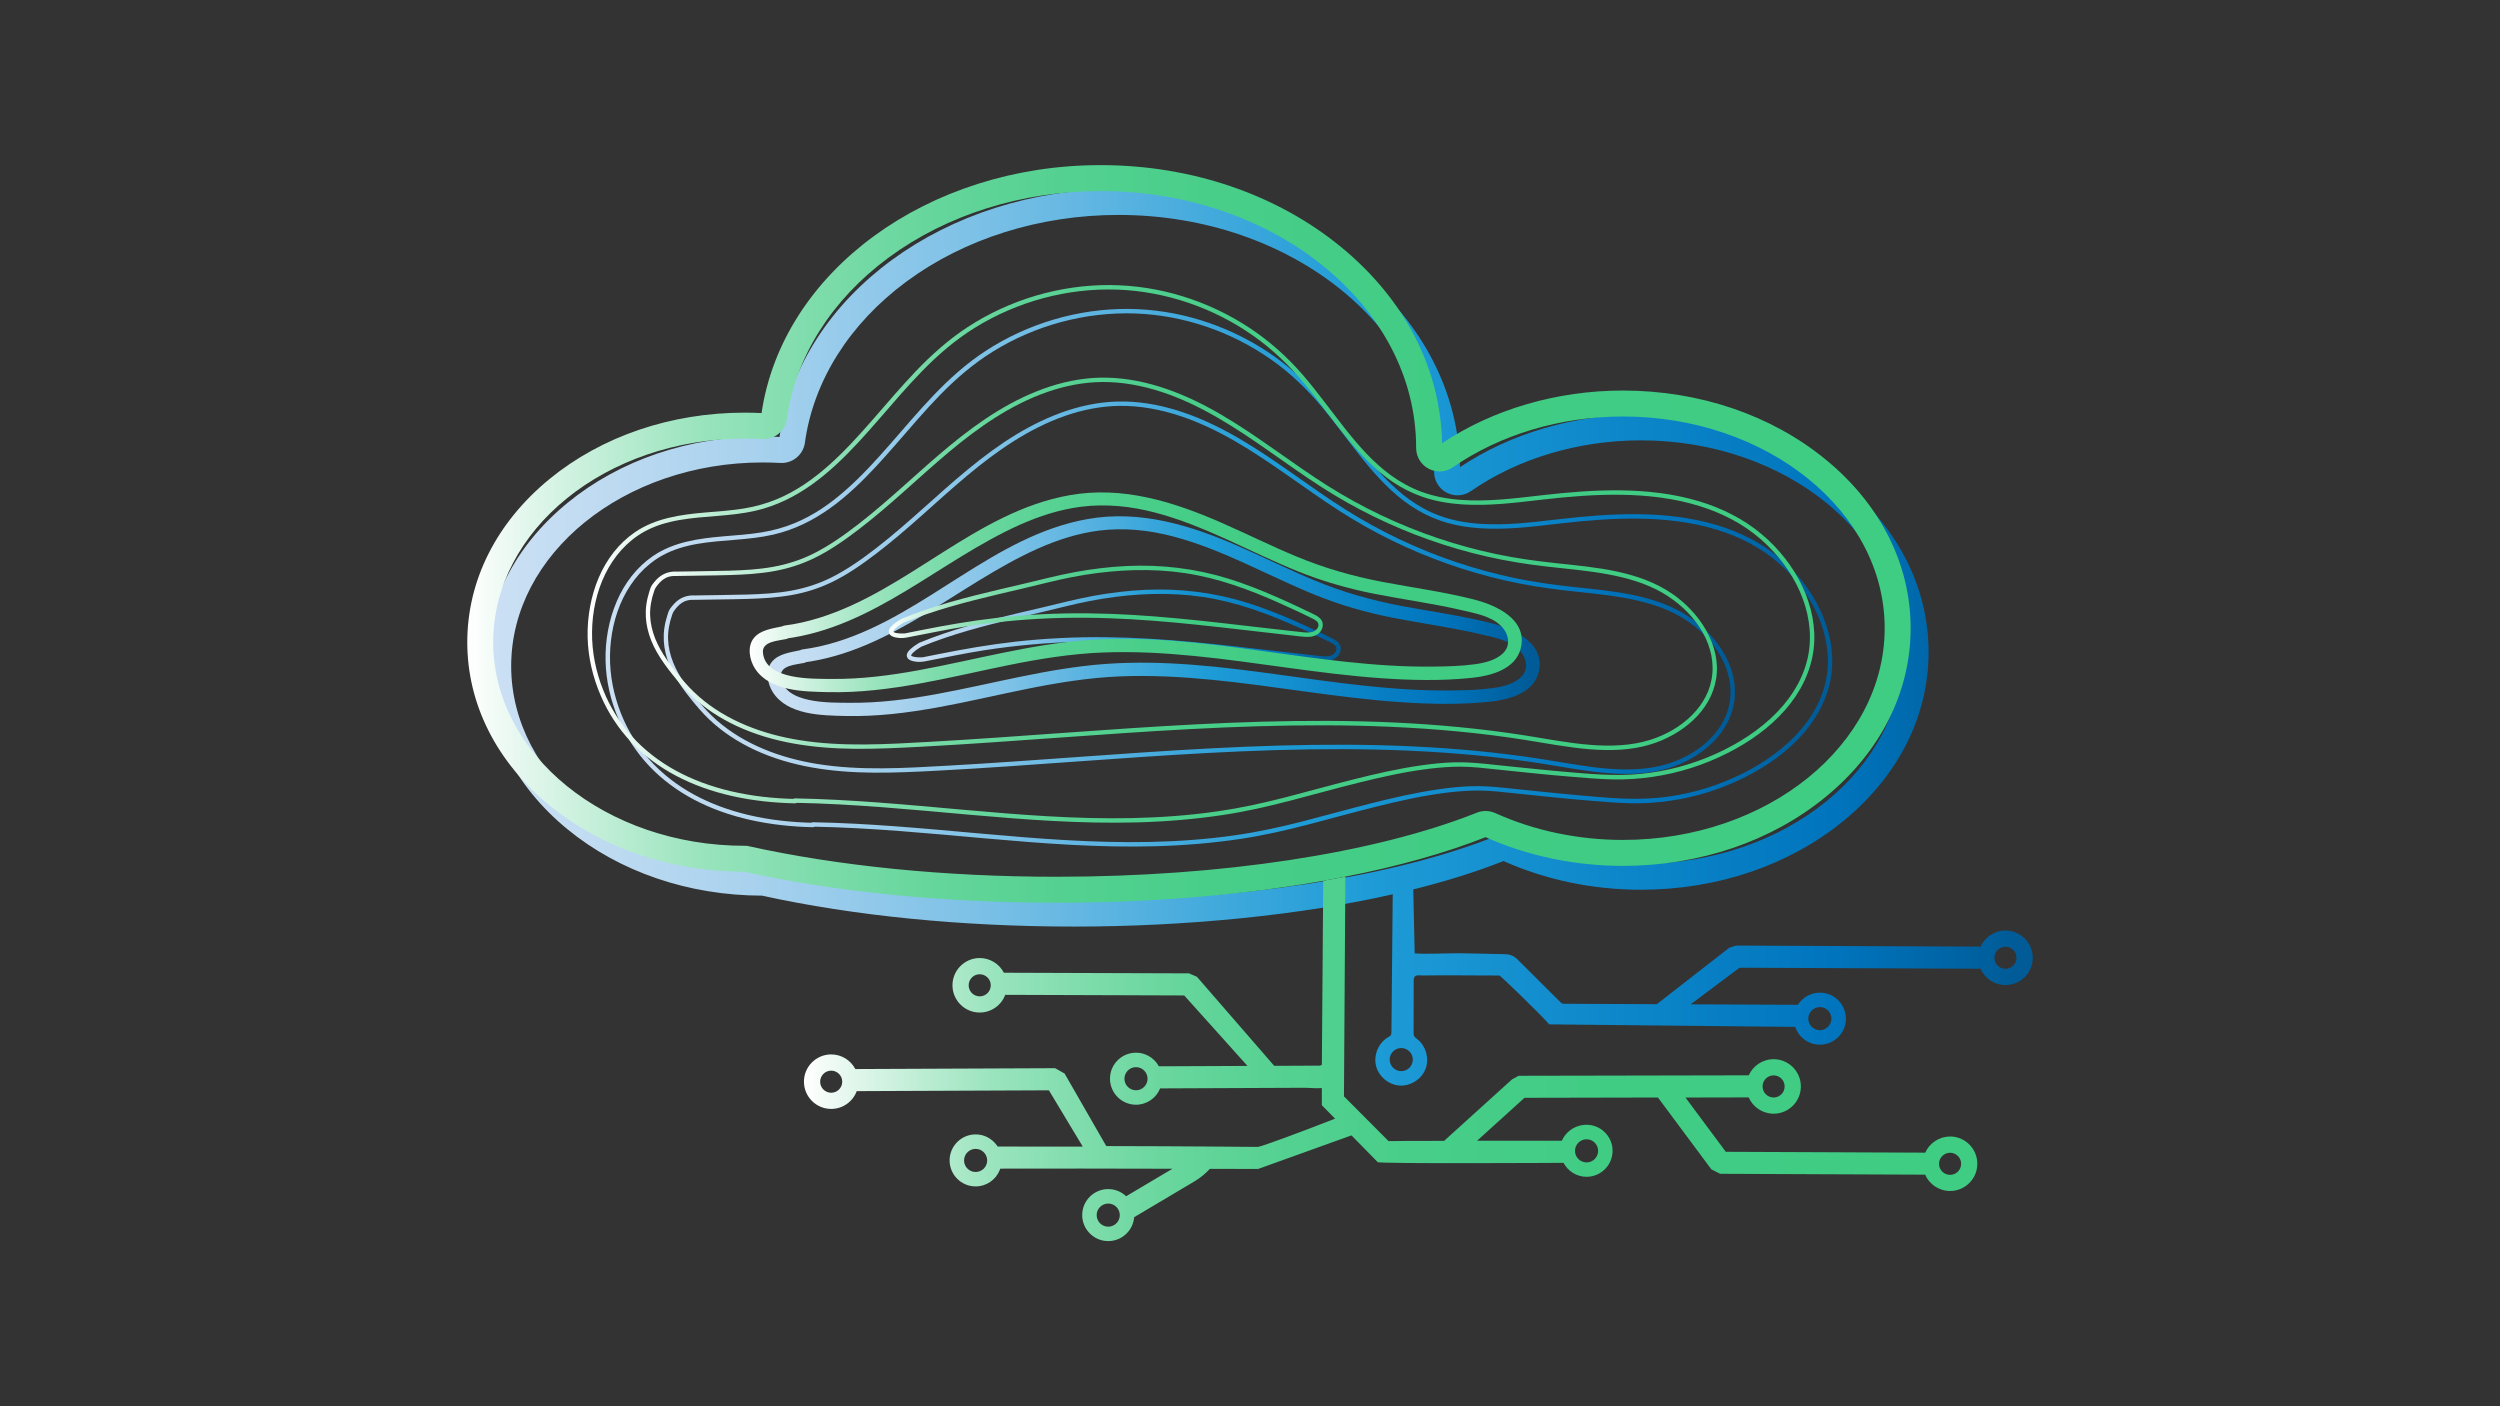
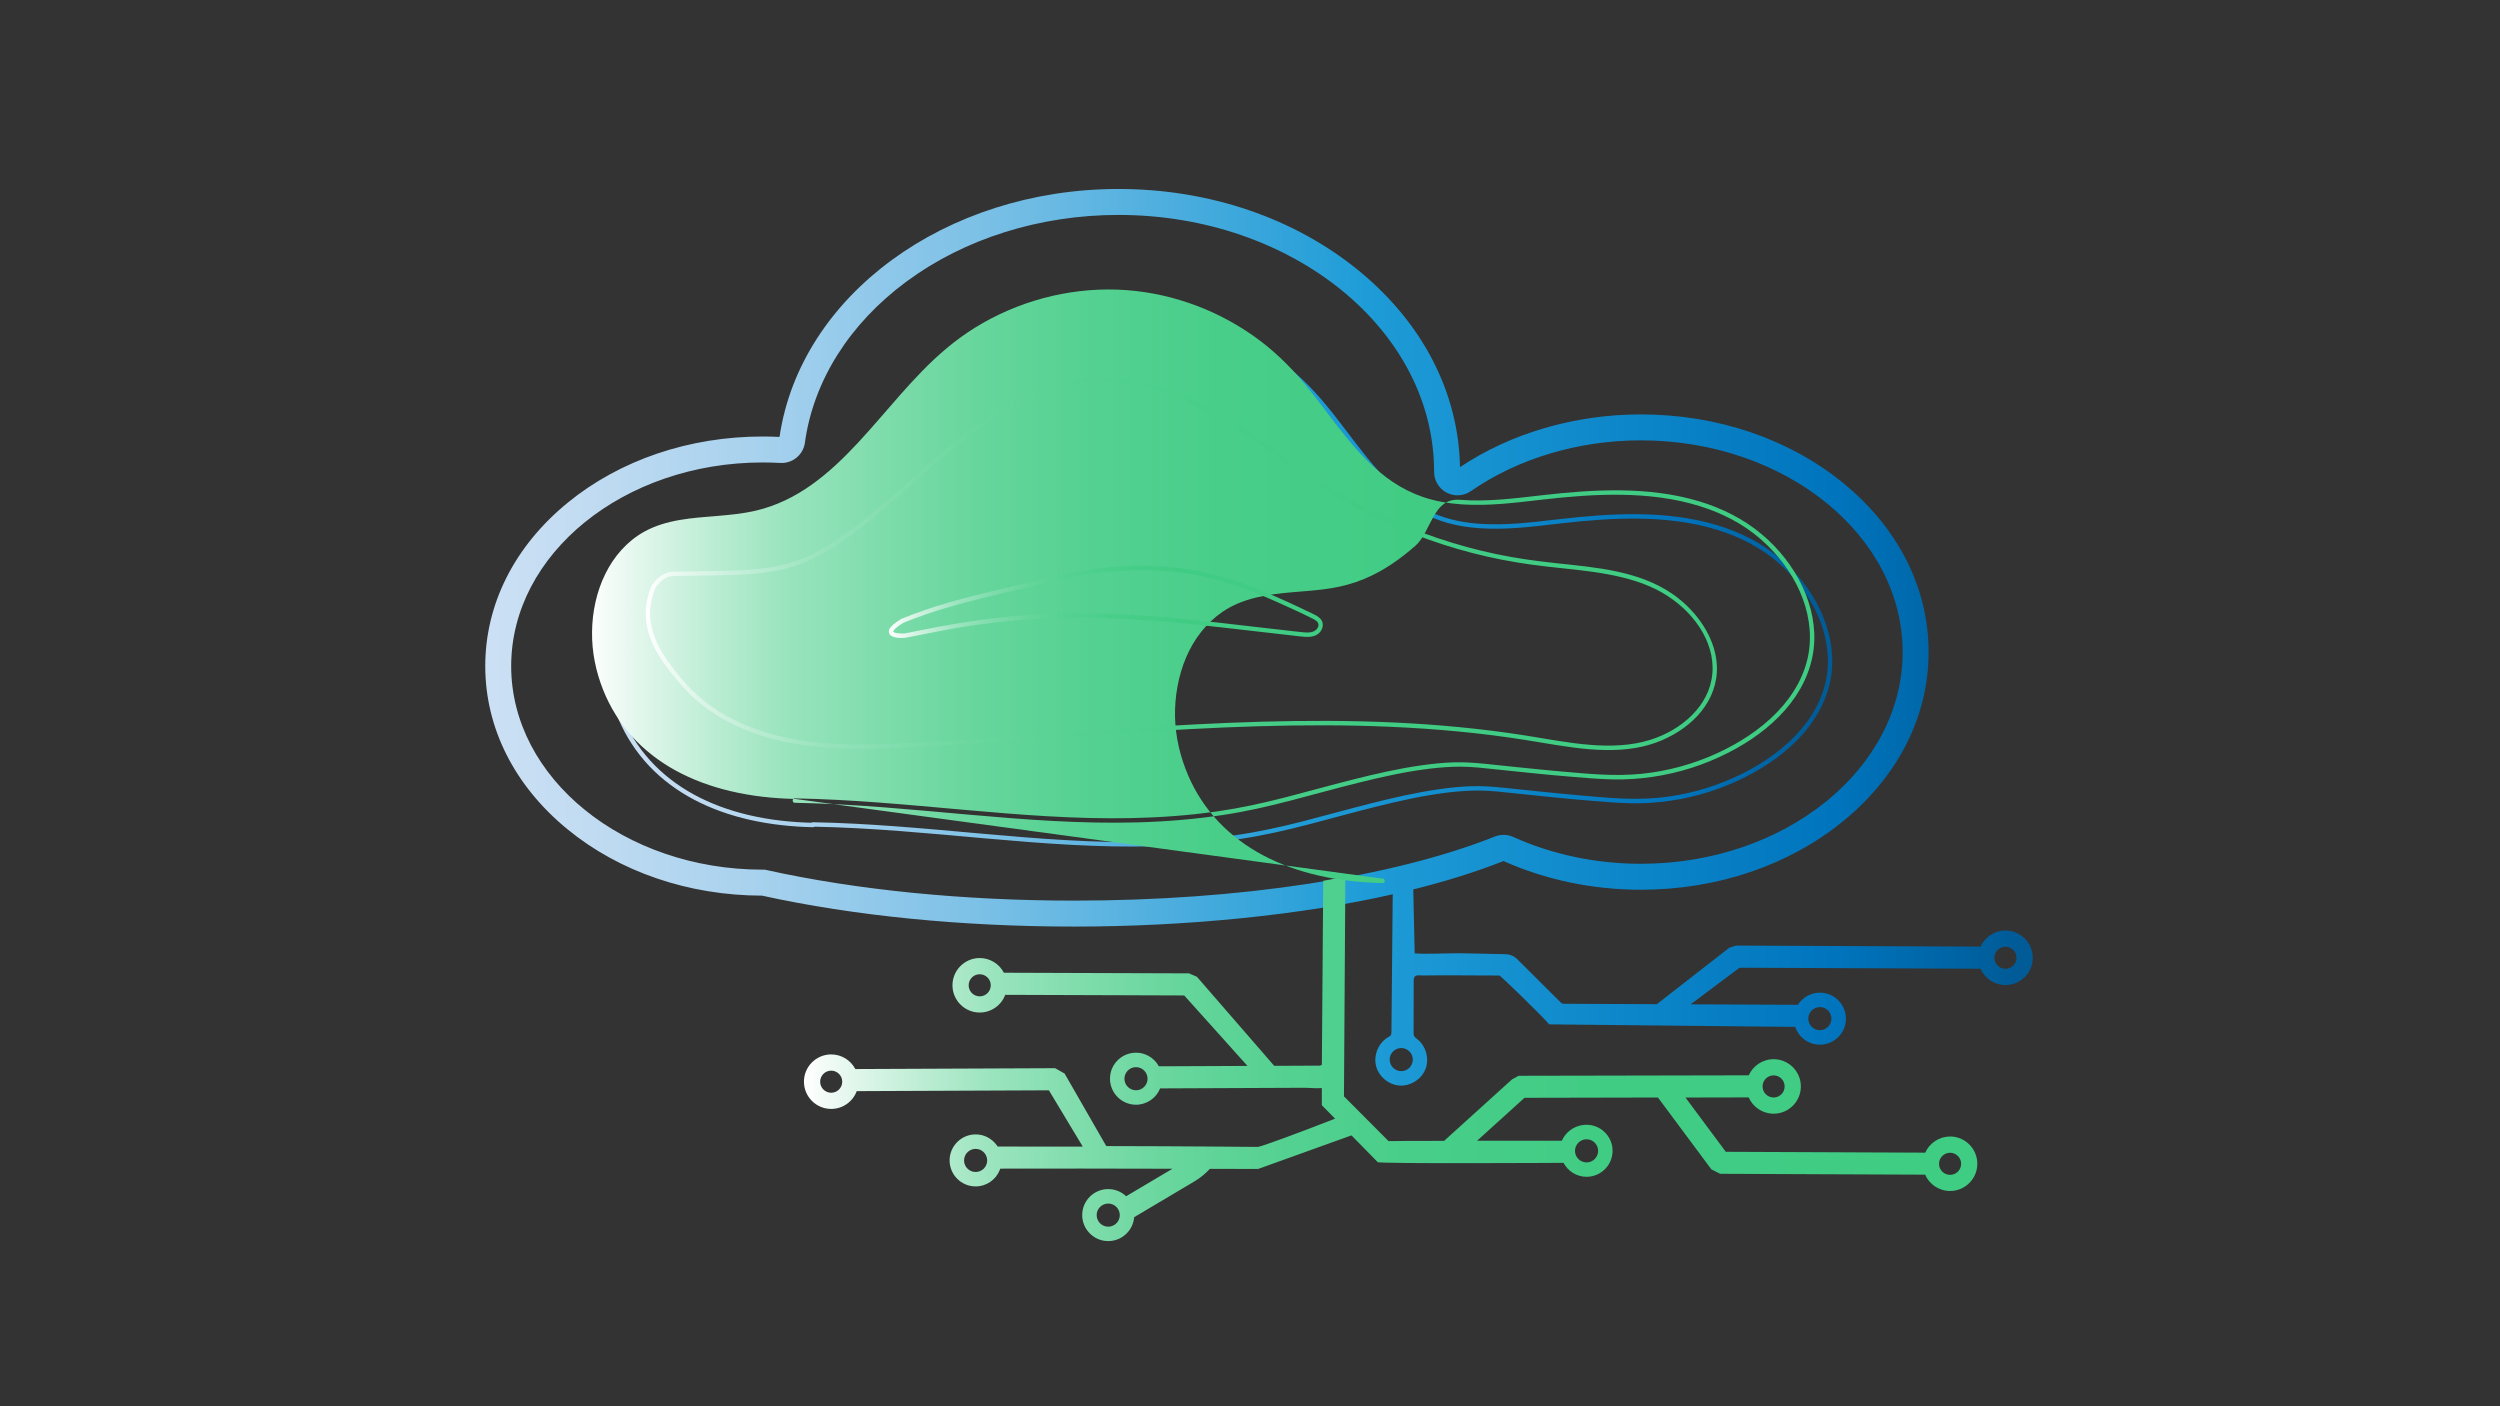
<svg xmlns="http://www.w3.org/2000/svg" xmlns:xlink="http://www.w3.org/1999/xlink" id="Layer_1" viewBox="0 0 1920 1080">
  <rect x="0" y="0" width="1920" height="1080" fill="#333333" stroke="none" />
  <defs>
    <style>.cls-1{fill:url(#linear-gradient-8);}.cls-2{fill:url(#linear-gradient-7);}.cls-3{fill:url(#linear-gradient-5);}.cls-4{fill:url(#linear-gradient-6);}.cls-5{fill:url(#linear-gradient-9);}.cls-6{fill:url(#linear-gradient-4);}.cls-7{fill:url(#linear-gradient-3);}.cls-8{fill:url(#linear-gradient-2);}.cls-9{fill:url(#linear-gradient);}.cls-10{fill:url(#linear-gradient-10);}.cls-11{fill:url(#linear-gradient-11);}</style>
    <linearGradient id="linear-gradient" x1="372.65" y1="489.44" x2="1561.14" y2="489.44" gradientUnits="userSpaceOnUse">
      <stop offset="0" stop-color="#cce0f4" />
      <stop offset=".06" stop-color="#c2dcf2" />
      <stop offset=".17" stop-color="#a9d2ee" />
      <stop offset=".31" stop-color="#7fc2e7" />
      <stop offset=".46" stop-color="#46abdd" />
      <stop offset=".57" stop-color="#1e9cd7" />
      <stop offset=".87" stop-color="#0075be" />
      <stop offset=".99" stop-color="#005b97" />
    </linearGradient>
    <linearGradient id="linear-gradient-2" x1="465.08" y1="443.71" x2="1407.21" y2="443.71" xlink:href="#linear-gradient" />
    <linearGradient id="linear-gradient-3" x1="509.76" y1="451.32" x2="1332.49" y2="451.32" xlink:href="#linear-gradient" />
    <linearGradient id="linear-gradient-4" x1="589.47" y1="473.21" x2="1182.49" y2="473.21" xlink:href="#linear-gradient" />
    <linearGradient id="linear-gradient-5" x1="696.4" y1="480.56" x2="1029.71" y2="480.56" xlink:href="#linear-gradient" />
    <linearGradient id="linear-gradient-6" x1="617.43" y1="813.23" x2="1518.59" y2="813.23" gradientUnits="userSpaceOnUse">
      <stop offset="0" stop-color="#fff" />
      <stop offset=".04" stop-color="#e3f7ed" />
      <stop offset=".1" stop-color="#bdedd4" />
      <stop offset=".16" stop-color="#9ae4be" />
      <stop offset=".24" stop-color="#7edcab" />
      <stop offset=".32" stop-color="#66d69c" />
      <stop offset=".41" stop-color="#54d191" />
      <stop offset=".52" stop-color="#48ce89" />
      <stop offset=".67" stop-color="#41cc84" />
      <stop offset="1" stop-color="#3fcc83" />
    </linearGradient>
    <linearGradient id="linear-gradient-7" x1="358.86" y1="410.05" x2="1467.37" y2="410.05" xlink:href="#linear-gradient-6" />
    <linearGradient id="linear-gradient-8" x1="451.29" y1="425.39" x2="1393.42" y2="425.39" xlink:href="#linear-gradient-6" />
    <linearGradient id="linear-gradient-9" x1="495.97" y1="433" x2="1318.7" y2="433" xlink:href="#linear-gradient-6" />
    <linearGradient id="linear-gradient-10" x1="575.68" y1="454.89" x2="1168.7" y2="454.89" xlink:href="#linear-gradient-6" />
    <linearGradient id="linear-gradient-11" x1="682.6" y1="462.24" x2="1015.91" y2="462.24" xlink:href="#linear-gradient-6" />
  </defs>
  <path class="cls-9" d="M1540.3,714.63c-8.52-.03-15.89,5.05-19.18,12.37l-187.95-.8-5.13,1.7-55.61,43.31-71.25-.31c-.97,0-1.9-.38-2.59-1.06l-33.49-33.32c-2.27-2.27-5.34-3.59-8.55-3.68-10.99-.32-35.97-.75-35.97-.75-8.36-.03-25.98.8-34.11.11-.36-16.37-.74-32.75-1.09-49.12,25.34-6.31,48.61-13.61,69.32-21.81,32.16,14.43,68.61,22.05,105.46,22.05,58.66,0,113.9-18.75,155.53-52.8,42.22-34.51,65.47-80.59,65.47-129.73s-23.25-95.22-65.47-129.73c-41.63-34.05-96.87-52.8-155.53-52.8-50.55,0-99.69,14.35-138.87,40.48-1.05-57.06-28.49-110.45-77.52-150.69-49.44-40.57-115.05-62.92-184.75-62.92-132.79,0-244.33,81.73-260.35,190.43-4.31-.22-8.65-.33-12.92-.33-56.56,0-109.8,18.11-149.94,50.98-40.71,33.35-63.14,77.85-63.14,125.33s22.43,91.99,63.14,125.33c40.02,32.78,93.08,50.88,149.45,50.98,70.7,15.55,153.59,23.76,239.82,23.76s174.47-8.84,245.27-24.95c-.25.09-.5.18-.75.27-.33,35.18-.66,70.36-.98,105.54,0,.85-.02,1.74-.46,2.47-.46.75-1.28,1.17-2.04,1.61-7.31,4.27-11.3,13.52-9.39,21.76,1.91,8.25,9.6,14.79,18.03,15.39,8.44.6,16.96-4.8,20.02-12.68,3.07-7.89.41-17.63-6.22-22.87-1.04-.83-2.22-1.62-2.67-2.86-.25-.68-.25-1.41-.25-2.13.06-13.4.07-26.78.07-40.17,0-5.06,3.59-3.8,7.31-3.82,2.16-.01,4.31-.05,6.46-.07,4.3-.05,8.6-.09,12.9-.07l39.1.17c.45-.48,32.37,30.54,38.32,37.5l188.95,1.94c2.77,8.35,10.91,14.26,20.33,13.62,9.47-.65,17.35-8.1,18.44-17.53,1.43-12.04-7.95-22.33-19.75-22.38-7.13-.02-13.42,3.7-16.97,9.32l-82.4-.35,37.57-28.13,185.11.79c3.22,7.34,10.55,12.49,19.07,12.53,11.54.05,20.97-9.3,21.02-20.84.05-11.54-9.3-20.98-20.84-21.02ZM825.07,691.68c-85.25,0-167.06-8.14-236.61-23.54l-1.08-.24h-1.64c-106.5.01-193.15-70.13-193.15-156.36s86.64-156.37,193.15-156.37c4.49,0,9.05.12,13.56.38,9.31.53,17.6-6.26,18.85-15.46,6.53-47.55,34.26-91.56,78.09-123.91,44.66-32.97,102.47-51.12,162.78-51.12,133.64,0,242.37,88.42,242.37,197.11v.16c-.01,6.76,3.69,12.89,9.65,16.01,5.93,3.11,13.04,2.68,18.55-1.14,36.36-25.15,82.73-39.01,130.57-39.01,110.87,0,201.07,72.94,201.07,162.6s-90.2,162.6-201.07,162.6c-34.31,0-68.19-7.13-97.96-20.61-4.45-2.01-9.6-2.14-14.11-.34-78.66,31.29-196.39,49.23-323.02,49.23ZM1076.12,822.64c-4.89-.01-8.86-4.02-8.84-8.92.02-4.89,4.02-8.85,8.91-8.84,4.9.02,8.87,4.03,8.85,8.92-.02,4.9-4.02,8.86-8.92,8.84ZM1397.68,773.44c4.9.02,8.87,4.03,8.85,8.92-.02,4.9-4.02,8.86-8.92,8.84-4.89-.01-8.86-4.02-8.84-8.92.02-4.89,4.02-8.85,8.91-8.84ZM1540.17,744.06c-4.68-.02-8.48-3.84-8.45-8.52.01-4.68,3.84-8.48,8.52-8.45,4.68.02,8.46,3.84,8.45,8.52-.02,4.68-3.84,8.48-8.52,8.45Z" />
  <path class="cls-8" d="M624.54,631.91c-16.75-.35-33.48-2.15-49.8-6.02-14.69-3.48-29.01-8.63-42.25-15.92-12.33-6.79-23.61-15.41-33.09-25.83-9.53-10.48-17.1-22.71-22.35-35.86-5.69-14.27-8.77-29.36-8.57-44.74.2-15.29,3.43-30.73,10.21-44.49,6.57-13.33,16.56-24.93,29.61-32.24,17.11-9.6,37.17-10.65,56.27-12.24,9.91-.82,19.87-1.78,29.57-4.04,7.85-1.82,15.47-4.55,22.75-7.99,14.16-6.69,26.82-16.17,38.34-26.71,12.04-11.02,22.91-23.23,33.61-35.53,10.84-12.45,21.51-25.05,33.04-36.87,12.26-12.58,25.55-24.04,40.5-33.33,16.27-10.11,34.01-17.76,52.5-22.75,18.48-4.98,37.67-7.26,56.8-6.61,18.64.64,37.14,4.13,54.79,10.12,17.62,5.98,34.36,14.48,49.6,25.15,14.92,10.44,27.98,23.02,39.59,37.01,10.99,13.24,20.91,27.32,31.76,40.68,10.52,12.95,22.04,25.34,35.95,34.71,7.3,4.92,15.22,8.89,23.57,11.7,9.58,3.22,19.62,4.9,29.69,5.58,20.73,1.4,41.46-1.36,62.01-3.71,20.21-2.31,40.54-4.01,60.89-3.67,20.07.34,40.21,2.69,59.44,8.64,17.32,5.36,33.54,13.63,47.23,25.61,12.63,11.05,23.09,24.68,29.89,40.06,6.52,14.74,9.42,31.33,6.73,47.32-2.93,17.42-12.19,32.94-24.39,45.49-13.09,13.47-29.26,23.77-46.28,31.55-18.3,8.36-38.07,13.69-58.09,15.67-20.35,2.02-40.82-.05-61.11-1.83-19.27-1.69-38.49-3.84-57.73-5.79-8.34-.85-16.58-1.49-24.97-1.23-8.28.26-16.53,1.12-24.72,2.28-17.84,2.52-35.44,6.57-52.89,10.98-17.43,4.4-34.74,9.27-52.15,13.75-17.25,4.44-34.57,8.19-52.22,10.71-21.64,3.09-43.49,4.65-65.34,5.1-21.53.45-43.08-.19-64.58-1.42-21.55-1.23-43.07-3.06-64.57-4.97-21.83-1.94-43.65-3.97-65.5-5.59-21.33-1.58-42.69-2.77-64.07-3.17-2.19-.04-2.19,3.35,0,3.39,22.47.42,44.9,1.71,67.31,3.41,21.92,1.67,43.82,3.72,65.72,5.66,21.76,1.92,43.53,3.73,65.35,4.9,21.69,1.16,43.42,1.68,65.13,1.07,22.02-.62,44-2.43,65.78-5.74,17.5-2.66,34.67-6.61,51.78-11.08,17.71-4.62,35.34-9.56,53.11-13.95,17.47-4.32,35.13-8.24,53.01-10.42,8.1-.99,16.26-1.61,24.43-1.59,9.11.03,18.16,1.17,27.22,2.11,19.24,1.99,38.48,4.09,57.76,5.65,10.48.85,21.02,1.81,31.54,2.02,10.13.21,20.26-.46,30.28-1.9,20.14-2.89,39.79-9.11,57.93-18.31,16.49-8.36,32.08-19.24,44.3-33.22,11.58-13.24,19.78-29.25,21.84-46.84,1.92-16.43-1.68-33.07-8.68-47.94-7.24-15.39-18.16-29.08-31.15-40.02-14.08-11.87-30.57-20.05-48.16-25.35-19.39-5.84-39.72-8.13-59.92-8.41-20.62-.29-41.19,1.5-61.65,3.85-20.63,2.37-41.46,5.06-62.25,3.41-10.18-.81-20.28-2.76-29.87-6.33-8.18-3.04-15.86-7.34-22.92-12.44-13.71-9.91-24.98-22.84-35.43-36.03-10.81-13.65-20.88-27.89-32.27-41.07-12.07-13.98-25.9-26.27-41.34-36.42-15.72-10.33-32.93-18.43-50.91-23.98-17.99-5.56-36.81-8.53-55.65-8.66-19.27-.13-38.58,2.66-57.06,8.11-18.55,5.47-36.35,13.63-52.55,24.21-14.73,9.63-27.81,21.38-39.94,34.07-11.5,12.04-22.22,24.79-33.19,37.32-10.74,12.27-21.74,24.4-33.99,35.21s-24.88,19.57-39.46,25.59c-8.03,3.32-16.41,5.62-24.98,7.05-9.96,1.66-20.04,2.26-30.09,3.13-18.71,1.61-37.98,4.28-53.84,15.15-12.48,8.55-21.83,20.96-27.75,34.8-6.15,14.36-8.9,30.08-8.57,45.67.34,15.55,3.96,30.75,10.08,45.02,5.65,13.17,13.59,25.31,23.44,35.72,9.81,10.36,21.45,18.94,34.03,25.62,13.54,7.2,28.15,12.29,43.09,15.68,16,3.63,32.41,5.36,48.79,5.7,2.19.05,2.19-3.35,0-3.39h0Z" />
-   <path class="cls-7" d="M532.23,460.69c14.1-.31,28.21-.3,42.3-.73,11.3-.35,22.63-1.02,33.76-3.02,10.46-1.88,20.6-5.08,30.19-9.67,12.35-5.91,23.71-13.92,34.57-22.19,24.44-18.6,46.34-40.22,69.88-59.9,22.49-18.81,47.19-36.07,75.08-45.79,13.61-4.74,27.87-7.57,42.3-7.69,15.45-.12,30.75,2.77,45.4,7.56,30.31,9.91,57.1,27.63,83.04,45.75,13.22,9.23,26.33,18.62,39.89,27.34,13.01,8.35,26.49,15.97,40.38,22.76,27.69,13.53,56.95,23.88,87,30.7,15.09,3.43,30.36,5.88,45.73,7.62,15.47,1.76,31.02,3.03,46.35,5.85,14.64,2.7,29.43,6.76,42.4,14.27,11.29,6.53,21.37,15.55,28.54,26.5,6.89,10.51,10.96,22.89,9.85,35.54s-7.03,23.27-15.55,31.86c-8.82,8.89-20.1,15.25-32,19.02-14.84,4.7-30.71,5.11-46.11,3.91-16.94-1.32-33.63-4.65-50.39-7.28-16.73-2.62-33.53-4.72-50.38-6.35-33.54-3.25-67.23-4.65-100.92-4.8-34-.15-67.99.96-101.94,2.71-33.89,1.75-67.74,4.13-101.58,6.56-34.01,2.44-68.02,4.91-102.07,6.82-33.32,1.86-67.16,4.01-100.27-1.31-27.83-4.47-55.59-14.66-77.07-33.38-5.36-4.67-10.11-9.88-14.66-15.33s-8.83-10.96-12.58-16.91c-6.63-10.52-11.09-22.31-10.18-34.91.23-3.18.8-6.32,1.61-9.4.44-1.66.95-3.31,1.52-4.93.63-1.8,1.55-3.15,2.78-4.61,1.79-2.12,3.83-4.08,6.37-5.28,2.21-1.04,4.63-1.33,7.05-1.34,2.18-.01,2.19-3.41,0-3.39-5.8.03-10.68,2.09-14.67,6.32-1.14,1.22-2.18,2.53-3.17,3.87-1.13,1.53-1.65,3.53-2.23,5.34-1.05,3.27-1.82,6.63-2.28,10.03-1.73,12.82,1.75,25.23,8.08,36.35,3.46,6.08,7.62,11.74,11.99,17.2,4.48,5.6,9.11,11.11,14.31,16.05,10.18,9.69,22.1,17.45,34.81,23.39,28.39,13.27,59.84,17.29,90.9,17.61,17.03.17,34.06-.69,51.06-1.6,17.19-.92,34.38-2,51.56-3.16,34.42-2.32,68.82-4.94,103.24-7.24,34.36-2.3,68.76-4.28,103.19-5.31,34.27-1.02,68.59-1.1,102.85.42,34.26,1.52,68.46,4.63,102.34,9.97,16.79,2.64,33.51,5.95,50.47,7.29,15.5,1.22,31.53.82,46.5-3.77,23.5-7.2,46.37-25.08,50.36-50.64,4.15-26.56-13.06-51.03-34.17-65.31-25.57-17.3-57.91-19.92-87.74-23.1-15.65-1.67-31.2-3.77-46.61-7-15.26-3.2-30.32-7.3-45.1-12.27-29.64-9.97-58.06-23.46-84.52-40.12-27.72-17.45-53.36-38.03-81.65-54.59-26.78-15.68-56.8-27.97-88.22-28.62-29.83-.62-58.39,10.18-83.58,25.48-26.06,15.83-48.62,36.43-71.29,56.63-11.54,10.29-23.17,20.52-35.4,29.99-11.14,8.64-22.83,17.01-35.5,23.27-9.6,4.74-19.83,7.99-30.35,9.9-11.21,2.04-22.64,2.65-34.01,2.99-13.83.4-27.67.41-41.5.71-2.18.05-2.19,3.44,0,3.39h0Z" />
-   <path class="cls-6" d="M616.53,508.88c68.6-8.78,119.28-60.11,180.31-87.44,15.06-6.75,31.12-11.93,47.54-13.98,18.85-2.34,37.81-.36,56.12,4.41,38.32,9.97,72.96,30.16,109.45,44.98,19.36,7.86,39.22,13.55,59.71,17.58,22.39,4.4,45.05,7.41,67.28,12.62,9.84,2.3,21.5,4.37,29.15,11.5,6.24,5.81,8.6,15.2,1.9,21.59-5.51,5.26-13.99,7.27-21.3,8.29-10.71,1.5-21.75,1.71-32.55,1.84-89.05,1.02-176.29-26.89-265.53-20.33-44.01,3.24-86.62,15.33-129.88,23.23-21.72,3.96-43.71,6.78-65.82,6.58-14.85-.13-51.42,1.12-53.18-20.29-.71-8.66,11.76-8.98,17.91-10.35s3.69-11.25-2.71-9.82c-7.54,1.69-16.94,2.61-22.16,9.03s-3.49,16.72.82,23.39c11.36,17.6,37.62,17.76,56.22,18.17,47.07,1.05,93.02-11.52,138.78-20.78,23.68-4.8,47.51-8.64,71.68-9.64,23.65-.97,47.34.33,70.89,2.65,47.72,4.71,94.95,13.64,142.81,17.04,23.4,1.66,47.15,2.2,70.52-.27,14.32-1.51,33.37-6.55,37.27-22.72,5.34-22.16-18.79-33.04-35.86-37.4-23.16-5.92-46.9-9.05-70.36-13.53-22.53-4.3-44.28-10.49-65.48-19.27-19.76-8.17-38.89-17.74-58.48-26.31-36.89-16.13-75.71-28.23-116.29-21.02-72.08,12.8-123.58,72.84-192.31,94.2-8.62,2.68-17.47,4.74-26.43,5.88-6.41.82-6.49,11.02,0,10.18h0Z" />
-   <path class="cls-3" d="M707.27,496.77c23.65-9.71,48.42-16.16,73.24-22.05,12.5-2.97,25.03-5.83,37.5-8.93,12.67-3.15,25.51-5.7,38.47-7.37,25.58-3.29,51.75-3.33,77.1,1.75,24.86,4.98,48.48,14.58,71.4,25.21,5.65,2.62,11.35,5.2,16.9,8.03,1.96,1,4.63,2.48,4.52,5.04-.1,2.38-2.2,4.32-4.33,5.04-2.82.95-5.9.59-8.8.28-3.09-.33-6.18-.68-9.26-1.02-6.06-.68-12.11-1.37-18.17-2.07-23.05-2.66-46.09-5.42-69.19-7.56-22.26-2.06-44.58-3.51-66.94-3.75-23.44-.25-46.88.87-70.17,3.48-19.79,2.22-39.36,5.65-58.87,9.55-3.13.63-6.27,1.25-9.4,1.88-.81.16-1.64.3-2.45.49-.49.12.12,0,0,.01-.29.02-.57.04-.86.06-1.84.08-3.98,0-5.5-.29-1.05-.2-1.72-.4-2.39-.79-.22-.13-.23-.15-.3-.27-.05-.09-.03-.03,0-.14.06-.27.2-.57.54-1.03.38-.52.86-.97,1.33-1.41,1.82-1.68,3.94-3.03,6.04-4.32,1.86-1.14.15-4.08-1.71-2.93-2.26,1.39-4.52,2.87-6.5,4.65-1.1.98-2.18,2.13-2.74,3.51-.91,2.25.24,4.26,2.33,5.22,3.13,1.43,7.46,1.6,10.83.97,15.23-2.83,30.31-6.17,45.63-8.55,24.75-3.85,49.74-6.05,74.78-6.59,23.16-.5,46.32.42,69.41,2.2,23.43,1.81,46.79,4.45,70.13,7.15,12.33,1.42,24.66,2.87,37,4.24,3.21.36,6.43.82,9.65.99,2.87.15,5.93-.1,8.48-1.54,4.53-2.56,6.57-8.49,2.73-12.56-1.87-1.99-4.52-3.07-6.93-4.23-3.01-1.45-6.03-2.89-9.05-4.31-5.89-2.78-11.81-5.49-17.77-8.1-11.87-5.19-23.94-9.97-36.31-13.83-25.4-7.93-51.79-11.09-78.35-9.86-13.25.62-26.46,2.24-39.51,4.61-13.08,2.38-25.93,5.77-38.87,8.82-25.66,6.06-51.47,11.72-76.45,20.27-6.09,2.08-12.12,4.34-18.08,6.79-1.99.82-1.12,4.1.9,3.27h0Z" />
  <path class="cls-4" d="M1362.17,825.9c4.68.02,8.46,3.84,8.44,8.52-.01,4.68-3.84,8.48-8.52,8.45-4.68-.02-8.46-3.84-8.45-8.52.02-4.68,3.85-8.48,8.53-8.45ZM752.45,765.2c-4.68.01-8.5-3.77-8.52-8.45-.02-4.68,3.77-8.51,8.45-8.52,4.68-.02,8.5,3.76,8.52,8.44.02,4.68-3.77,8.51-8.45,8.53ZM872.48,837.34c-4.9.01-8.89-3.95-8.92-8.85-.02-4.89,3.95-8.89,8.85-8.91,4.89-.02,8.88,3.94,8.91,8.83.02,4.9-3.95,8.91-8.84,8.93ZM638.4,839.23c-4.68.02-8.51-3.77-8.52-8.45-.02-4.68,3.76-8.5,8.44-8.52,4.68-.02,8.51,3.77,8.53,8.45.01,4.68-3.77,8.5-8.45,8.52ZM749.33,900.09c-4.9.02-8.91-3.94-8.93-8.84-.01-4.89,3.95-8.89,8.85-8.92,4.89-.01,8.89,3.95,8.91,8.84.02,4.9-3.94,8.91-8.83,8.92ZM851.16,942.09c-4.9.02-8.89-3.94-8.92-8.84-.02-4.89,3.95-8.89,8.85-8.92,4.89-.02,8.88,3.95,8.91,8.84.02,4.9-3.95,8.89-8.84,8.92ZM1218.52,874.97c4.9.02,8.87,4.02,8.85,8.92-.02,4.9-4.03,8.87-8.93,8.85s-8.86-4.02-8.84-8.92c.02-4.9,4.02-8.87,8.92-8.85ZM1497.63,902.29c-4.68-.02-8.48-3.84-8.45-8.52.02-4.68,3.84-8.48,8.52-8.45,4.68.02,8.48,3.84,8.45,8.52-.02,4.68-3.84,8.48-8.52,8.45ZM1497.75,872.87c-8.62-.03-16.06,5.17-19.29,12.62v-.25l-153.04-.66-30.98-41.68,48.54-.1c3.21,7.33,10.55,12.48,19.07,12.52,11.54.05,20.97-9.3,21.01-20.84.06-11.54-9.3-20.98-20.84-21.02-8.52-.03-15.9,5.06-19.18,12.38l-176.69.36-5.11,2.76-52.17,47.23c-23.59.02-42.56.09-42.66.19l-34.25-34.39,1.09-168.72c-5.59,1.11-11.26,2.17-17.01,3.19l-1.05,141.74-.48-.46c-.23.23-.45.44-.69.66l-35.42.16-59.35-68.39-6.1-2.63-142.16-.48c-3.5-6.73-10.56-11.32-18.65-11.28-11.54.05-20.89,9.48-20.84,21.01.05,11.54,9.48,20.9,21.02,20.85,8.93-.05,16.55-5.7,19.51-13.61l137.45.48,48.59,54.12-68.05.29c-3.79-6.96-11.62-11.43-20.29-10.26-9.03,1.2-16.22,8.61-17.15,17.66-1.22,12.01,8.23,22.16,19.97,22.11,8.35-.05,15.5-5.23,18.44-12.54l110.21-.48c4.48-.02,9.46.61,13.97.22v13.1h.16c-.01.07-.01.14-.01.2l10,10.2c-28.4,11.13-55.99,21.24-59.15,21.69-3.56-.01-61.91-.57-116.56-.63l-31.99-55.7-7.3-4.12-153.42.66c-3.52-6.71-10.55-11.27-18.63-11.24-11.54.06-20.9,9.48-20.84,21.02.05,11.54,9.47,20.89,21.01,20.84,8.95-.03,16.59-5.71,19.53-13.66l147.59-.63,26,43.24c-32.96-.05-60.34-.07-65.38-.05-.25-.4-.51-.78-.79-1.15-3.66-4.98-9.55-8.22-16.19-8.19-6.64.03-12.53,3.32-16.14,8.34-2.39,3.28-3.78,7.34-3.77,11.72.06,11.02,9.05,19.95,20.07,19.89,8.35-.03,15.5-5.22,18.44-12.53.15-.37.28-.75.42-1.12,33.27-.14,88.51-.03,132.25.08l-35.61,21.13c-3.6-3.44-8.49-5.53-13.84-5.51-11.02.05-19.94,9.05-19.89,20.06.02,5.05,1.92,9.65,5.04,13.16,3.69,4.15,9.05,6.77,15.03,6.73,5.96-.02,11.33-2.68,14.97-6.86,2.74-3.12,4.5-7.12,4.85-11.5,15.4-9.13,30.81-18.27,46.21-27.43,4.82-2.85,8.53-6.09,11.99-9.71,20.75.07,35.16.11,37,.1.05,0,59.41-21.36,71.71-25.79l20.1,20.49c-1.56,1.47,142.75.6,142.75.6,3.34,6.34,9.97,10.68,17.61,10.72,11.76.05,21.23-10.14,19.95-22.16-1.01-9.3-8.57-16.78-17.87-17.69-9.11-.91-17.65,4.38-20.91,12.15,0,0-32.35,0-65.17.02l36.44-32.99,102.47-.22,41.01,55.16,6.78,3.43,157.29.67v-.25c3.17,7.47,10.56,12.74,19.18,12.78,11.54.05,20.98-9.3,21.02-20.84.05-11.54-9.3-20.98-20.84-21.02Z" />
-   <path class="cls-2" d="M1401.89,352.74c-41.63-34.05-96.87-52.8-155.53-52.8-50.55,0-99.69,14.35-138.87,40.48-1.05-57.06-28.49-110.45-77.52-150.69-49.44-40.57-115.05-62.92-184.75-62.92-132.79,0-244.33,81.73-260.35,190.43-4.31-.22-8.65-.33-12.92-.33-56.56,0-109.8,18.11-149.94,50.98-40.71,33.35-63.14,77.85-63.14,125.33s22.43,91.99,63.14,125.33c40.02,32.78,93.08,50.88,149.45,50.98,70.7,15.55,153.59,23.76,239.82,23.76,72.94,0,143.11-5.9,204.95-16.83,5.75-1.02,11.42-2.08,17.01-3.19,40.44-7.95,76.89-18.15,107.67-30.33,32.16,14.43,68.61,22.05,105.46,22.05,58.66,0,113.9-18.75,155.53-52.8,42.22-34.51,65.47-80.59,65.47-129.73s-23.25-95.22-65.47-129.73ZM1246.36,645.07c-34.31,0-68.19-7.13-97.96-20.61-4.45-2.01-9.6-2.14-14.11-.34-78.66,31.29-196.4,49.23-323.02,49.23-85.25,0-167.06-8.14-236.61-23.54l-1.08-.24h-1.64c-106.5.01-193.15-70.13-193.15-156.36s86.64-156.37,193.15-156.37c4.49,0,9.05.12,13.56.38,9.31.53,17.6-6.26,18.85-15.46,6.53-47.55,34.26-91.56,78.09-123.91,44.66-32.96,102.47-51.12,162.78-51.12,133.65,0,242.37,88.42,242.37,197.11v.16c-.01,6.76,3.69,12.89,9.65,16.01,5.93,3.11,13.04,2.68,18.55-1.14,36.36-25.15,82.73-39.01,130.57-39.01,110.87,0,201.07,72.94,201.07,162.6s-90.2,162.6-201.07,162.6Z" />
-   <path class="cls-1" d="M610.75,613.59c-16.75-.35-33.48-2.15-49.8-6.02-14.69-3.48-29.01-8.63-42.25-15.92-12.33-6.79-23.61-15.41-33.09-25.83-9.53-10.48-17.1-22.71-22.35-35.86-5.69-14.27-8.77-29.36-8.57-44.74.2-15.29,3.43-30.73,10.21-44.49,6.57-13.33,16.56-24.93,29.61-32.24,17.11-9.6,37.17-10.65,56.27-12.24,9.91-.82,19.87-1.78,29.57-4.04,7.85-1.82,15.47-4.55,22.75-7.99,14.16-6.69,26.82-16.17,38.34-26.71,12.04-11.02,22.91-23.23,33.61-35.53,10.84-12.45,21.51-25.05,33.04-36.87,12.26-12.58,25.55-24.04,40.5-33.33,16.27-10.11,34.01-17.76,52.5-22.75,18.48-4.98,37.67-7.26,56.8-6.61,18.64.64,37.14,4.13,54.79,10.12,17.62,5.98,34.36,14.48,49.6,25.15,14.92,10.44,27.98,23.02,39.59,37.01,10.99,13.24,20.91,27.32,31.76,40.68,10.52,12.95,22.04,25.34,35.95,34.71,7.3,4.92,15.22,8.89,23.57,11.7,9.58,3.22,19.62,4.9,29.69,5.58,20.73,1.4,41.46-1.36,62.01-3.71,20.21-2.31,40.54-4.01,60.89-3.67,20.07.34,40.21,2.69,59.44,8.64,17.32,5.36,33.54,13.63,47.23,25.61,12.63,11.05,23.09,24.68,29.89,40.06,6.52,14.74,9.42,31.33,6.73,47.32-2.93,17.42-12.19,32.94-24.39,45.49-13.09,13.47-29.26,23.77-46.28,31.55-18.3,8.36-38.07,13.69-58.09,15.67-20.35,2.02-40.82-.05-61.11-1.83-19.27-1.69-38.49-3.84-57.73-5.79-8.34-.85-16.58-1.49-24.97-1.23-8.28.26-16.53,1.12-24.72,2.28-17.84,2.52-35.44,6.57-52.89,10.98-17.43,4.4-34.74,9.27-52.15,13.75s-34.57,8.19-52.22,10.71c-21.64,3.09-43.49,4.65-65.34,5.1-21.53.45-43.08-.19-64.58-1.42-21.55-1.23-43.07-3.06-64.57-4.97-21.83-1.94-43.65-3.97-65.5-5.59-21.33-1.58-42.69-2.77-64.07-3.17-2.19-.04-2.19,3.35,0,3.39,22.47.42,44.9,1.71,67.31,3.41,21.92,1.67,43.82,3.72,65.72,5.66,21.76,1.92,43.53,3.73,65.35,4.9,21.69,1.16,43.42,1.68,65.13,1.07,22.02-.62,44-2.43,65.78-5.74,17.5-2.66,34.67-6.61,51.78-11.08,17.71-4.62,35.34-9.56,53.11-13.95,17.47-4.32,35.13-8.24,53.01-10.42,8.1-.99,16.26-1.61,24.43-1.59,9.11.03,18.16,1.17,27.22,2.11,19.24,1.99,38.48,4.09,57.76,5.65,10.48.85,21.02,1.81,31.54,2.02,10.13.21,20.26-.46,30.28-1.9,20.14-2.89,39.79-9.11,57.93-18.31,16.49-8.36,32.08-19.24,44.3-33.22,11.58-13.24,19.78-29.25,21.84-46.84,1.92-16.43-1.68-33.07-8.68-47.94-7.24-15.39-18.16-29.08-31.15-40.02-14.08-11.87-30.57-20.05-48.16-25.35-19.39-5.84-39.72-8.13-59.92-8.41-20.62-.29-41.19,1.5-61.65,3.85s-41.46,5.06-62.25,3.41c-10.18-.81-20.28-2.76-29.87-6.33-8.18-3.04-15.86-7.34-22.92-12.44-13.71-9.91-24.98-22.84-35.43-36.03-10.81-13.65-20.88-27.89-32.27-41.07-12.07-13.98-25.9-26.27-41.34-36.42-15.72-10.33-32.93-18.43-50.91-23.98-17.99-5.56-36.81-8.53-55.65-8.66-19.27-.13-38.58,2.66-57.06,8.11-18.55,5.47-36.35,13.63-52.55,24.21-14.73,9.63-27.81,21.38-39.94,34.07-11.5,12.04-22.22,24.79-33.19,37.32s-21.74,24.4-33.99,35.21c-11.78,10.39-24.88,19.57-39.46,25.59-8.03,3.32-16.41,5.62-24.98,7.05-9.96,1.66-20.04,2.26-30.09,3.13-18.71,1.61-37.98,4.28-53.84,15.15-12.48,8.55-21.83,20.96-27.75,34.8s-8.9,30.08-8.57,45.67c.34,15.55,3.96,30.75,10.08,45.02,5.65,13.17,13.59,25.31,23.44,35.72,9.81,10.36,21.45,18.94,34.03,25.62,13.54,7.2,28.15,12.29,43.09,15.68,16,3.63,32.41,5.36,48.79,5.7,2.19.05,2.19-3.35,0-3.39h0Z" />
+   <path class="cls-1" d="M610.75,613.59c-16.75-.35-33.48-2.15-49.8-6.02-14.69-3.48-29.01-8.63-42.25-15.92-12.33-6.79-23.61-15.41-33.09-25.83-9.53-10.48-17.1-22.71-22.35-35.86-5.69-14.27-8.77-29.36-8.57-44.74.2-15.29,3.43-30.73,10.21-44.49,6.57-13.33,16.56-24.93,29.61-32.24,17.11-9.6,37.17-10.65,56.27-12.24,9.91-.82,19.87-1.78,29.57-4.04,7.85-1.82,15.47-4.55,22.75-7.99,14.16-6.69,26.82-16.17,38.34-26.71,12.04-11.02,22.91-23.23,33.61-35.53,10.84-12.45,21.51-25.05,33.04-36.87,12.26-12.58,25.55-24.04,40.5-33.33,16.27-10.11,34.01-17.76,52.5-22.75,18.48-4.98,37.67-7.26,56.8-6.61,18.64.64,37.14,4.13,54.79,10.12,17.62,5.98,34.36,14.48,49.6,25.15,14.92,10.44,27.98,23.02,39.59,37.01,10.99,13.24,20.91,27.32,31.76,40.68,10.52,12.95,22.04,25.34,35.95,34.71,7.3,4.92,15.22,8.89,23.57,11.7,9.58,3.22,19.62,4.9,29.69,5.58,20.73,1.4,41.46-1.36,62.01-3.71,20.21-2.31,40.54-4.01,60.89-3.67,20.07.34,40.21,2.69,59.44,8.64,17.32,5.36,33.54,13.63,47.23,25.61,12.63,11.05,23.09,24.68,29.89,40.06,6.52,14.74,9.42,31.33,6.73,47.32-2.93,17.42-12.19,32.94-24.39,45.49-13.09,13.47-29.26,23.77-46.28,31.55-18.3,8.36-38.07,13.69-58.09,15.67-20.35,2.02-40.82-.05-61.11-1.83-19.27-1.69-38.49-3.84-57.73-5.79-8.34-.85-16.58-1.49-24.97-1.23-8.28.26-16.53,1.12-24.72,2.28-17.84,2.52-35.44,6.57-52.89,10.98-17.43,4.4-34.74,9.27-52.15,13.75s-34.57,8.19-52.22,10.71c-21.64,3.09-43.49,4.65-65.34,5.1-21.53.45-43.08-.19-64.58-1.42-21.55-1.23-43.07-3.06-64.57-4.97-21.83-1.94-43.65-3.97-65.5-5.59-21.33-1.58-42.69-2.77-64.07-3.17-2.19-.04-2.19,3.35,0,3.39,22.47.42,44.9,1.71,67.31,3.41,21.92,1.67,43.82,3.72,65.72,5.66,21.76,1.92,43.53,3.73,65.35,4.9,21.69,1.16,43.42,1.68,65.13,1.07,22.02-.62,44-2.43,65.78-5.74,17.5-2.66,34.67-6.61,51.78-11.08,17.71-4.62,35.34-9.56,53.11-13.95,17.47-4.32,35.13-8.24,53.01-10.42,8.1-.99,16.26-1.61,24.43-1.59,9.11.03,18.16,1.17,27.22,2.11,19.24,1.99,38.48,4.09,57.76,5.65,10.48.85,21.02,1.81,31.54,2.02,10.13.21,20.26-.46,30.28-1.9,20.14-2.89,39.79-9.11,57.93-18.31,16.49-8.36,32.08-19.24,44.3-33.22,11.58-13.24,19.78-29.25,21.84-46.84,1.92-16.43-1.68-33.07-8.68-47.94-7.24-15.39-18.16-29.08-31.15-40.02-14.08-11.87-30.57-20.05-48.16-25.35-19.39-5.84-39.72-8.13-59.92-8.41-20.62-.29-41.19,1.5-61.65,3.85s-41.46,5.06-62.25,3.41s-21.74,24.4-33.99,35.21c-11.78,10.39-24.88,19.57-39.46,25.59-8.03,3.32-16.41,5.62-24.98,7.05-9.96,1.66-20.04,2.26-30.09,3.13-18.71,1.61-37.98,4.28-53.84,15.15-12.48,8.55-21.83,20.96-27.75,34.8s-8.9,30.08-8.57,45.67c.34,15.55,3.96,30.75,10.08,45.02,5.65,13.17,13.59,25.31,23.44,35.72,9.81,10.36,21.45,18.94,34.03,25.62,13.54,7.2,28.15,12.29,43.09,15.68,16,3.63,32.41,5.36,48.79,5.7,2.19.05,2.19-3.35,0-3.39h0Z" />
  <path class="cls-5" d="M518.44,442.37c14.1-.31,28.21-.3,42.3-.73,11.3-.35,22.63-1.02,33.76-3.02,10.46-1.88,20.6-5.08,30.19-9.67,12.35-5.91,23.71-13.92,34.57-22.19,24.44-18.6,46.34-40.22,69.88-59.9,22.49-18.81,47.19-36.07,75.08-45.79,13.61-4.74,27.87-7.57,42.3-7.69,15.45-.12,30.75,2.77,45.4,7.56,30.31,9.91,57.1,27.63,83.04,45.75,13.22,9.23,26.33,18.62,39.89,27.34,13.01,8.35,26.49,15.97,40.38,22.76,27.69,13.53,56.95,23.88,87,30.7,15.09,3.43,30.36,5.88,45.73,7.62,15.47,1.76,31.02,3.03,46.35,5.85,14.64,2.7,29.43,6.76,42.4,14.27,11.29,6.53,21.37,15.55,28.54,26.5,6.89,10.51,10.96,22.89,9.85,35.54s-7.03,23.27-15.55,31.86c-8.82,8.89-20.1,15.25-32,19.02-14.84,4.7-30.71,5.11-46.11,3.91-16.94-1.32-33.63-4.65-50.39-7.28-16.73-2.62-33.53-4.72-50.38-6.35-33.54-3.25-67.23-4.65-100.92-4.8-34-.15-67.99.96-101.94,2.71-33.89,1.75-67.74,4.13-101.58,6.56-34.01,2.44-68.02,4.91-102.07,6.82-33.32,1.86-67.16,4.01-100.27-1.31-27.83-4.47-55.59-14.66-77.07-33.38-5.36-4.67-10.11-9.88-14.66-15.33s-8.83-10.96-12.58-16.91c-6.63-10.52-11.09-22.31-10.18-34.91.23-3.18.8-6.32,1.61-9.4.44-1.66.95-3.31,1.52-4.93.63-1.8,1.55-3.15,2.78-4.61,1.79-2.12,3.83-4.08,6.37-5.28,2.21-1.04,4.63-1.33,7.05-1.34,2.18-.01,2.19-3.41,0-3.39-5.8.03-10.68,2.09-14.67,6.32-1.14,1.22-2.18,2.53-3.17,3.87-1.13,1.53-1.65,3.53-2.23,5.34-1.05,3.27-1.82,6.63-2.28,10.03-1.73,12.82,1.75,25.23,8.08,36.35,3.46,6.08,7.62,11.74,11.99,17.2,4.48,5.6,9.11,11.11,14.31,16.05,10.18,9.69,22.1,17.45,34.81,23.39,28.39,13.27,59.84,17.29,90.9,17.61,17.03.17,34.06-.69,51.06-1.6,17.19-.92,34.38-2,51.56-3.16,34.42-2.32,68.82-4.94,103.24-7.24,34.36-2.3,68.76-4.28,103.19-5.31,34.27-1.02,68.59-1.1,102.85.42,34.26,1.52,68.46,4.63,102.34,9.97,16.79,2.64,33.51,5.95,50.47,7.29,15.5,1.22,31.53.82,46.5-3.77,23.5-7.2,46.37-25.08,50.36-50.64s-13.06-51.03-34.17-65.31c-25.57-17.3-57.91-19.92-87.74-23.1-15.65-1.67-31.2-3.77-46.61-7-15.26-3.2-30.32-7.3-45.1-12.27-29.64-9.97-58.06-23.46-84.52-40.12-27.72-17.45-53.36-38.03-81.65-54.59-26.78-15.68-56.8-27.97-88.22-28.62-29.83-.62-58.39,10.18-83.58,25.48-26.06,15.83-48.62,36.43-71.29,56.63-11.54,10.29-23.17,20.52-35.4,29.99-11.14,8.64-22.83,17.01-35.5,23.27-9.6,4.74-19.83,7.99-30.35,9.9-11.21,2.04-22.64,2.65-34.01,2.99-13.83.4-27.67.41-41.5.71-2.18.05-2.19,3.44,0,3.39h0Z" />
-   <path class="cls-10" d="M602.73,490.56c68.6-8.78,119.28-60.11,180.31-87.44,15.06-6.75,31.12-11.93,47.54-13.98,18.85-2.34,37.81-.36,56.12,4.41,38.32,9.97,72.96,30.16,109.45,44.98,19.36,7.86,39.22,13.55,59.71,17.58,22.39,4.4,45.05,7.41,67.28,12.62,9.84,2.3,21.5,4.37,29.15,11.5,6.24,5.81,8.6,15.2,1.9,21.59-5.51,5.26-13.99,7.27-21.3,8.29-10.71,1.5-21.75,1.71-32.55,1.84-89.05,1.02-176.29-26.89-265.53-20.33-44.01,3.24-86.62,15.33-129.88,23.23-21.72,3.96-43.71,6.78-65.82,6.58-14.85-.13-51.42,1.12-53.18-20.29-.71-8.66,11.76-8.98,17.91-10.35,6.39-1.43,3.69-11.25-2.71-9.82-7.54,1.69-16.94,2.61-22.16,9.03s-3.49,16.72.82,23.39c11.36,17.6,37.62,17.76,56.22,18.17,47.07,1.05,93.02-11.52,138.78-20.78,23.68-4.8,47.51-8.64,71.68-9.64,23.65-.97,47.34.33,70.89,2.65,47.72,4.71,94.95,13.64,142.81,17.04,23.4,1.66,47.15,2.2,70.52-.27,14.32-1.51,33.37-6.55,37.27-22.72,5.34-22.16-18.79-33.04-35.86-37.4-23.16-5.92-46.9-9.05-70.36-13.53-22.53-4.3-44.28-10.49-65.48-19.27-19.76-8.17-38.89-17.74-58.48-26.31-36.89-16.13-75.71-28.23-116.29-21.02-72.08,12.8-123.58,72.84-192.31,94.2-8.62,2.68-17.47,4.74-26.43,5.88-6.41.82-6.49,11.02,0,10.18h0Z" />
  <path class="cls-11" d="M693.47,478.45c23.65-9.71,48.42-16.16,73.24-22.05,12.5-2.97,25.03-5.83,37.5-8.93,12.67-3.15,25.51-5.7,38.47-7.37,25.58-3.29,51.75-3.33,77.1,1.75,24.86,4.98,48.48,14.58,71.4,25.21,5.65,2.62,11.35,5.2,16.9,8.03,1.96,1,4.63,2.48,4.52,5.04-.1,2.38-2.2,4.32-4.33,5.04-2.82.95-5.9.59-8.8.28-3.09-.33-6.18-.68-9.26-1.02-6.06-.68-12.11-1.37-18.17-2.07-23.05-2.66-46.09-5.42-69.19-7.56s-44.58-3.51-66.94-3.75c-23.44-.25-46.88.87-70.17,3.48-19.79,2.22-39.36,5.65-58.87,9.55-3.13.63-6.27,1.25-9.4,1.88-.81.16-1.64.3-2.45.49-.49.12.12,0,0,.01-.29.02-.57.04-.86.06-1.84.08-3.98,0-5.5-.29-1.05-.2-1.72-.4-2.39-.79-.22-.13-.23-.15-.3-.27-.05-.09-.03-.03,0-.14.06-.27.2-.57.54-1.03.38-.52.86-.97,1.33-1.41,1.82-1.68,3.94-3.03,6.04-4.32,1.86-1.14.15-4.08-1.71-2.93-2.26,1.39-4.52,2.87-6.5,4.65-1.1.98-2.18,2.13-2.74,3.51-.91,2.25.24,4.26,2.33,5.22,3.13,1.43,7.46,1.6,10.83.97,15.23-2.83,30.31-6.17,45.63-8.55,24.75-3.85,49.74-6.05,74.78-6.59,23.16-.5,46.32.42,69.41,2.2,23.43,1.81,46.79,4.45,70.13,7.15,12.33,1.42,24.66,2.87,37,4.24,3.21.36,6.43.82,9.65.99,2.87.15,5.93-.1,8.48-1.54,4.53-2.56,6.57-8.49,2.73-12.56-1.87-1.99-4.52-3.07-6.93-4.23-3.01-1.45-6.03-2.89-9.05-4.31-5.89-2.78-11.81-5.49-17.77-8.1-11.87-5.19-23.94-9.97-36.31-13.83-25.4-7.93-51.79-11.09-78.35-9.86-13.25.62-26.46,2.24-39.51,4.61-13.08,2.38-25.93,5.77-38.87,8.82-25.66,6.06-51.47,11.72-76.45,20.27-6.09,2.08-12.12,4.34-18.08,6.79-1.99.82-1.12,4.1.9,3.27h0Z" />
</svg>